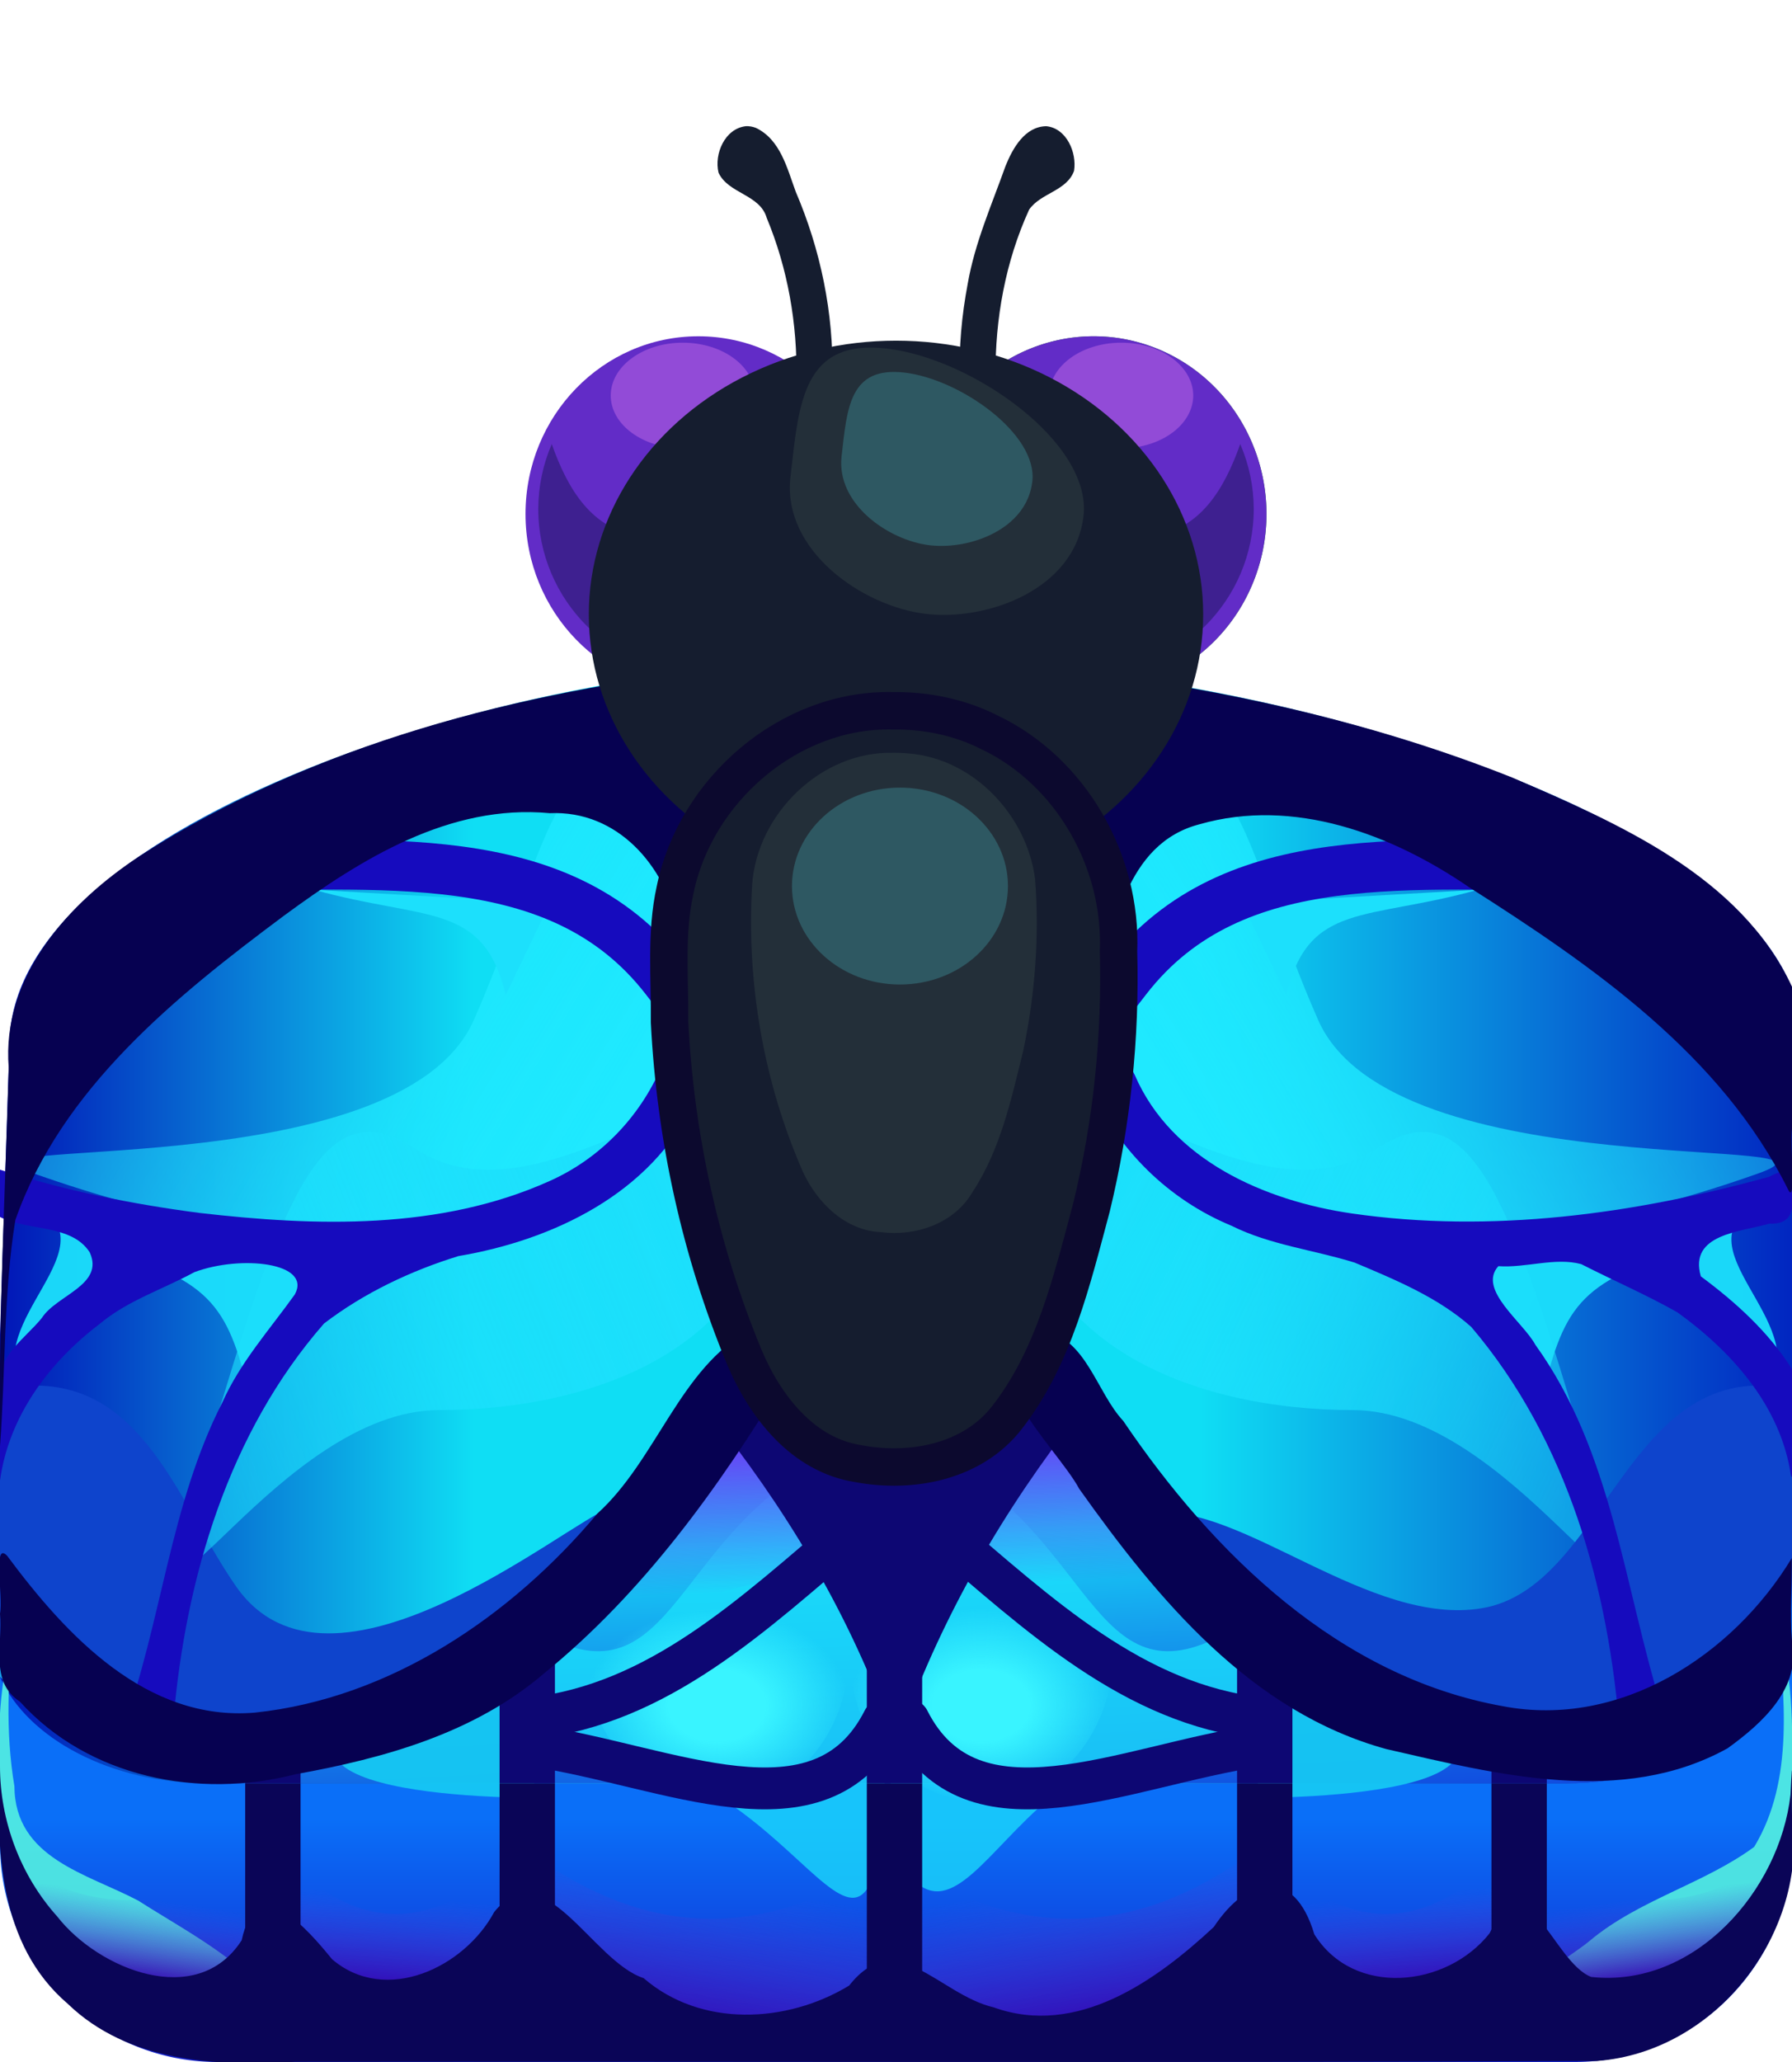
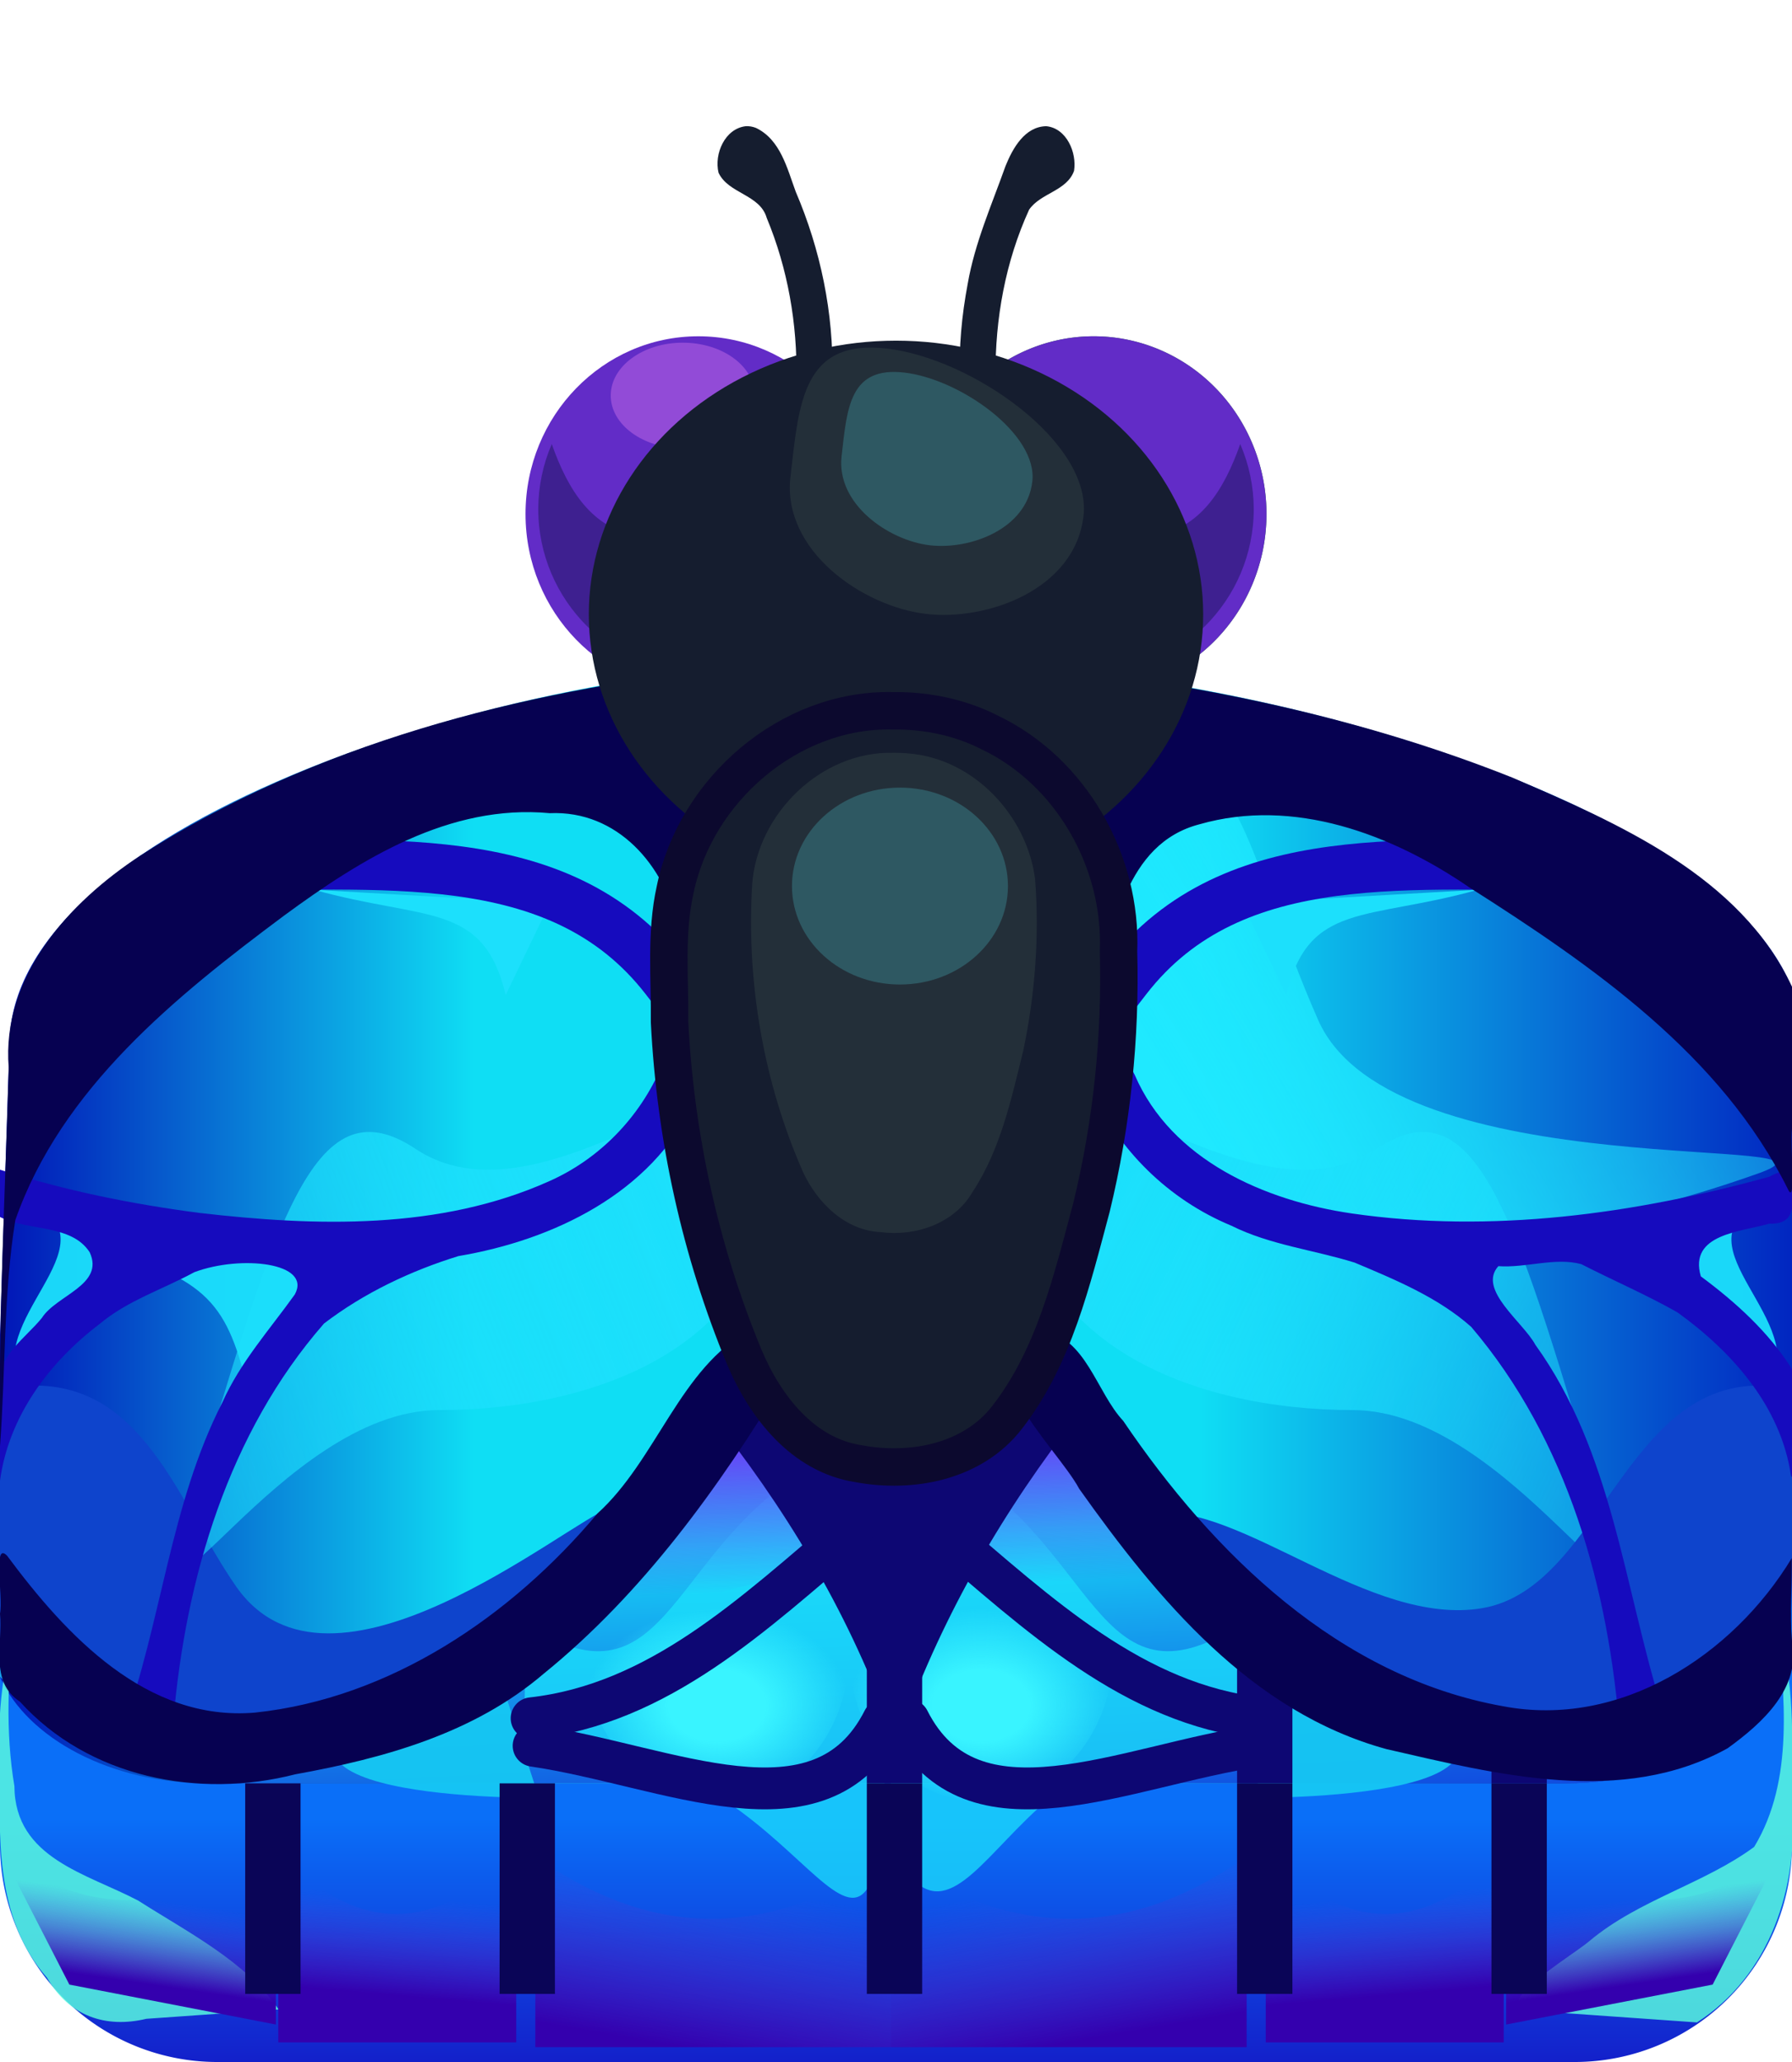
<svg xmlns="http://www.w3.org/2000/svg" xmlns:xlink="http://www.w3.org/1999/xlink" viewBox="0 0 300 345" version="1.1" id="svg53" xml:space="preserve">
  <defs id="defs7">
    <linearGradient id="linearGradient32492">
      <stop style="stop-color:#3400ae;stop-opacity:1;" offset="0.339" id="stop32488" />
      <stop style="stop-color:#4e4be1;stop-opacity:0;" offset="1" id="stop32490" />
    </linearGradient>
    <linearGradient id="linearGradient32486">
      <stop style="stop-color:#3400ae;stop-opacity:1;" offset="0.339" id="stop32482" />
      <stop style="stop-color:#4e4be1;stop-opacity:0;" offset="1" id="stop32484" />
    </linearGradient>
    <linearGradient id="linearGradient32480">
      <stop style="stop-color:#3400ae;stop-opacity:1;" offset="0.339" id="stop32476" />
      <stop style="stop-color:#4e4be1;stop-opacity:0;" offset="1" id="stop32478" />
    </linearGradient>
    <linearGradient id="linearGradient32474">
      <stop style="stop-color:#3400ae;stop-opacity:1;" offset="0.059" id="stop32470" />
      <stop style="stop-color:#4e4be1;stop-opacity:0;" offset="1" id="stop32472" />
    </linearGradient>
    <linearGradient id="linearGradient20875">
      <stop style="stop-color:#17d1f6;stop-opacity:1;" offset="0" id="stop20873" />
      <stop style="stop-color:#1042de;stop-opacity:1;" offset="1" id="stop20871" />
    </linearGradient>
    <linearGradient id="linearGradient2826">
      <stop style="stop-color:#3400ae;stop-opacity:1;" offset="0.339" id="stop2822" />
      <stop style="stop-color:#4e4be1;stop-opacity:0;" offset="1" id="stop2824" />
    </linearGradient>
    <linearGradient id="linearGradient2814">
      <stop style="stop-color:#3400ae;stop-opacity:1;" offset="0" id="stop2810" />
      <stop style="stop-color:#4e4be1;stop-opacity:0;" offset="1" id="stop2812" />
    </linearGradient>
    <linearGradient id="linearGradient1326">
      <stop style="stop-color:#39f4ff;stop-opacity:1;" offset="0.369" id="stop1322" />
      <stop style="stop-color:#39f4ff;stop-opacity:0;" offset="1" id="stop1324" />
    </linearGradient>
    <linearGradient id="linearGradient1188">
      <stop style="stop-color:#8c00f7;stop-opacity:1;" offset="0" id="stop1186" />
      <stop style="stop-color:#8c00f7;stop-opacity:0;" offset="0.592" id="stop1184" />
    </linearGradient>
    <linearGradient id="linearGradient4525">
      <stop style="stop-color:#1ce0fc;stop-opacity:1.0" offset="0" id="stop4521" />
      <stop style="stop-color:#1ce0fc;stop-opacity:0.471" offset="1" id="stop4523" />
    </linearGradient>
    <linearGradient id="linearGradient4517">
      <stop style="stop-color:#1fe9ff;stop-opacity:1.0" offset="0" id="stop4513" />
      <stop style="stop-color:#1fe9ff;stop-opacity:0.419" offset="1" id="stop4515" />
    </linearGradient>
    <linearGradient id="linearGradient2713">
      <stop style="stop-color:#0111b6;stop-opacity:1.0" offset="0" id="stop2709" />
      <stop style="stop-color:#0fdef4;stop-opacity:1.0" offset="0.267" id="stop928" />
      <stop style="stop-color:#0fdef4;stop-opacity:1.0" offset="0.5" id="stop3131" />
      <stop style="stop-color:#0fdef4;stop-opacity:1.0" offset="0.668" id="stop924" />
      <stop style="stop-color:#0123c0;stop-opacity:1.0" offset="1" id="stop2711" />
    </linearGradient>
    <linearGradient id="A" x1="150" y1="356.11" x2="150" y2="161.16" gradientUnits="userSpaceOnUse">
      <stop offset="0" stop-color="#995b3c" id="stop2" style="stop-color:#160bbe;stop-opacity:1;" />
      <stop offset="0.266" stop-color="#51291b" id="stop4" style="stop-color:#0a6ff8;stop-opacity:1;" />
    </linearGradient>
    <linearGradient xlink:href="#linearGradient2713" id="linearGradient2715" x1="-1.617" y1="204.635" x2="301.617" y2="204.635" gradientUnits="userSpaceOnUse" gradientTransform="translate(-2.4204247e-6)" />
    <linearGradient xlink:href="#linearGradient4517" id="linearGradient4519" x1="110.628" y1="172.956" x2="35.37" y2="127.501" gradientUnits="userSpaceOnUse" />
    <linearGradient xlink:href="#linearGradient4525" id="linearGradient4527" x1="116.56" y1="195.693" x2="29.545" y2="237.739" gradientUnits="userSpaceOnUse" />
    <linearGradient xlink:href="#linearGradient4525" id="linearGradient20291" gradientUnits="userSpaceOnUse" x1="116.56" y1="195.693" x2="29.545" y2="237.739" gradientTransform="matrix(1.136,0,0,1.395,-17.568,-72.533)" />
    <linearGradient xlink:href="#linearGradient1188" id="linearGradient1190" x1="151.968" y1="229.369" x2="153.768" y2="285.616" gradientUnits="userSpaceOnUse" gradientTransform="matrix(1,0,0,1.076,0,-17.141)" />
    <radialGradient xlink:href="#linearGradient1326" id="radialGradient2096" gradientUnits="userSpaceOnUse" gradientTransform="matrix(1,0,0,0.732,5.119,53.101)" cx="120.932" cy="314.55" fx="120.932" fy="314.55" r="22.098" />
    <linearGradient xlink:href="#linearGradient2814" id="linearGradient2816" x1="116.968" y1="343.051" x2="121.815" y2="315.301" gradientUnits="userSpaceOnUse" />
    <linearGradient xlink:href="#linearGradient32492" id="linearGradient2820" gradientUnits="userSpaceOnUse" x1="116.968" y1="343.051" x2="118.415" y2="318.002" gradientTransform="matrix(0.669,0,0,1,-13.371,-0.804)" />
    <linearGradient xlink:href="#linearGradient2826" id="linearGradient2830" gradientUnits="userSpaceOnUse" gradientTransform="matrix(0.669,0,0,1,-53.61,-3.79)" x1="116.968" y1="343.051" x2="119.052" y2="321.699" />
    <linearGradient xlink:href="#linearGradient32480" id="linearGradient2847" gradientUnits="userSpaceOnUse" gradientTransform="matrix(-0.669,0,0,1,311.696,-0.804)" x1="116.968" y1="343.051" x2="118.415" y2="318.002" />
    <linearGradient xlink:href="#linearGradient32474" id="linearGradient2849" gradientUnits="userSpaceOnUse" x1="116.968" y1="343.051" x2="121.815" y2="315.301" gradientTransform="matrix(-1,0,0,1,298.325,0)" />
    <linearGradient xlink:href="#linearGradient32486" id="linearGradient2851" gradientUnits="userSpaceOnUse" gradientTransform="matrix(-0.669,0,0,1,351.935,-3.79)" x1="116.968" y1="343.051" x2="119.052" y2="321.699" />
    <linearGradient xlink:href="#linearGradient20875" id="linearGradient20877" x1="148.445" y1="257.135" x2="150.982" y2="307.754" gradientUnits="userSpaceOnUse" />
    <radialGradient xlink:href="#linearGradient1326" id="radialGradient37432" gradientUnits="userSpaceOnUse" gradientTransform="matrix(1,0,0,0.732,5.119,53.101)" cx="120.932" cy="314.55" fx="120.932" fy="314.55" r="22.098" />
    <linearGradient xlink:href="#linearGradient4517" id="linearGradient7746" gradientUnits="userSpaceOnUse" x1="110.628" y1="172.956" x2="35.37" y2="127.501" />
    <linearGradient xlink:href="#linearGradient4517" id="linearGradient7753" gradientUnits="userSpaceOnUse" x1="110.628" y1="172.956" x2="35.37" y2="127.501" />
    <linearGradient xlink:href="#linearGradient4525" id="linearGradient7755" gradientUnits="userSpaceOnUse" gradientTransform="matrix(1.136,0,0,1.395,-17.568,-72.533)" x1="116.56" y1="195.693" x2="29.545" y2="237.739" />
  </defs>
  <path d="M 263.62,345 H 36.38 A 36.38,36.38 0 0 1 6.9999999e-7,308.62 V 259.14 H 300 v 49.48 A 36.38,36.38 0 0 1 263.62,345 Z" fill="url(#A)" id="path9" style="fill:url(#A)" />
  <path id="path13" style="fill:url(#linearGradient2715);fill-opacity:1;stroke-width:0.841" d="M 139.057 110.889 C 87.109 110.889 2.801 137.319 1.605 174.016 L 0 223.311 L 0 280.594 C 4.608 290.909 18.598 298.381 34.771 298.381 L 262.012 298.381 C 282.104 298.381 299.554 286.865 299.812 272.666 L 300 262.35 L 300 165.459 C 287.726 133.275 205.538 110.889 157.727 110.889 L 139.057 110.889 z " />
  <g class="UnoptimicedTransforms" id="g18821" transform="matrix(-1,0,0,1,300,0)">
    <path id="path18811" d="m 134.31,197.521 c -23.007,-20.063 -42.06,29.446 -128.603,-1.169 -19.525,-6.907 61.081,2.733 73.619,-25.691 12.538,-28.424 13.063,-49.235 32.012,-40.877 18.949,8.358 46.386,88.154 22.972,67.736 z" style="fill:url(#linearGradient4519);fill-opacity:1;fill-rule:evenodd;stroke-width:0.94" />
    <path id="path18813" d="m 129.545,194.584 c 0,30.205 -29.279,41.339 -56.005,41.339 -26.726,0 -50.613,45.639 -42.07,17.315 14.472,-47.984 20.724,-72.557 38.069,-61.033 23.508,15.619 60.007,-27.827 60.007,2.378 z" style="fill:url(#linearGradient4527);fill-rule:evenodd;fill-opacity:1" />
    <path id="path18815" d="M 26.136,207.955 2.841,230.114 C -0.901,218.832 21.226,206.517 2.557,200 Z" style="fill:#1ce0fc;fill-opacity:0.95;stroke-width:25;stroke-linejoin:bevel;paint-order:stroke fill markers;stop-color:#000000" />
-     <path id="path18817" d="M 56.818,211.364 42.045,234.659 C 38.303,218.974 35.999,214.327 17.33,209.091 Z" style="fill:#1ce0fc;stroke-width:25;stroke-linejoin:bevel;paint-order:stroke fill markers;stop-color:#000000;fill-opacity:0.95" />
    <path id="path18819" d="m 92.045,151.136 -7.386,15.341 C 80.917,150.792 71.226,154.1 52.557,148.864 Z" style="fill:#1ce0fc;stroke-width:25;stroke-linejoin:bevel;paint-order:stroke fill markers;stop-color:#000000" />
  </g>
  <path id="rect6881" style="fill:#0e44cc;fill-opacity:1;stroke-width:9.266;stroke-linecap:square;stroke-linejoin:round;stop-color:#000000;stop-opacity:1" class="UnoptimicedTransforms" d="m 0,232.414 v 48.18 c 7.247,6.091 19.575,17.787 34.771,17.787 h 36.994 l 49.92,-17.898 c -18.778,-4.526 -0.306,-35.033 -19.396,-28.299 -7.633,2.693 -47.001,35.882 -62.775,13.235 C 29.154,250.544 23.255,227.854 0,232.414 Z m 300,0.023 c -27.621,-5.98 -31.009,33.133 -51.891,36.637 -18.812,3.156 -40.272,-17.597 -54.958,-15.941 -12.522,1.413 -1.138,25.59 -14.836,27.349 l 49.92,17.898 h 33.777 c 20.092,0 37.543,-11.516 37.801,-25.715 L 300,262.363 Z" />
  <g id="g2707">
    <path id="path349" d="m 154.168,85.995 a 28.927,29.731 0 0 0 28.927,29.731 28.927,29.731 0 0 0 28.927,-29.731 28.927,29.731 0 0 0 -28.927,-29.731 28.927,29.731 0 0 0 -28.927,29.731 z" style="fill:#277e37;fill-opacity:1.0;fill-rule:evenodd;stroke-width:0.978" />
    <path id="path351" d="m 156.871,73.225 c 34.599,26.954 45.348,16.451 50.757,1.068 1.48,3.428 2.249,7.118 2.263,10.85 -8e-5,15.322 -12.474,27.743 -27.861,27.743 -15.388,4.7e-4 -27.863,-12.421 -27.863,-27.743 4.1e-4,-4.123 0.924,-8.195 2.703,-11.918 z" style="fill:#155826;fill-opacity:0.489;stroke-width:4.842;stroke-linecap:round;stroke-linejoin:round;stop-color:#000000;stop-opacity:1.0" />
    <path id="path353" d="m 173.651,66.174 a 12.053,8.839 0 0 0 12.053,8.839 12.053,8.839 0 0 0 12.053,-8.839 12.053,8.839 0 0 0 -12.053,-8.839 12.053,8.839 0 0 0 -12.053,8.839 z" style="fill:#59b738;fill-opacity:1.0;fill-rule:evenodd;stroke-width:0.808" />
  </g>
  <g id="g4735" class="UnoptimicedTransforms">
    <ellipse style="fill:#622cc7;fill-opacity:1.0;fill-rule:evenodd;stroke-width:0.978" id="path2471" cx="116.905" cy="85.995" rx="28.927" ry="29.731" />
    <path id="rect3077" style="opacity:1;fill:#3e2090;fill-opacity:1.0;stroke-width:4.842;stroke-linecap:round;stroke-linejoin:round;stop-color:#000000;stop-opacity:1.0" d="m 143.129,73.225 c -34.599,26.954 -45.348,16.451 -50.757,1.068 -1.48,3.428 -2.249,7.118 -2.263,10.85 8.3e-5,15.322 12.474,27.743 27.861,27.743 15.388,4.7e-4 27.863,-12.421 27.863,-27.743 -4.1e-4,-4.123 -0.924,-8.195 -2.703,-11.918 z" />
    <ellipse style="fill:#924bd7;fill-opacity:1.0;fill-rule:evenodd;stroke-width:0.808" id="path3707" cx="114.296" cy="66.174" rx="12.053" ry="8.839" />
  </g>
  <path id="rect3185" style="fill:url(#linearGradient20877);fill-opacity:1;stroke-width:7.373;stroke-linecap:round;stroke-linejoin:round;stop-color:#000000;stop-opacity:1" d="m 127.762,224.988 c -0.939,2.337 -1.927,4.574 -2.9,6.84 C 93.68,293.043 57.713,311.579 0,276.57 v 3.977 c 7.759,7.692 19.738,17.834 34.771,17.834 H 262.012 c 20.34,0 36.894,-11.518 35.643,-21.098 -57.186,33.308 -91.987,12.92 -123.625,-45.506 -0.966,-2.25 -1.947,-4.469 -2.879,-6.789 z" />
  <path id="path55589" style="color:#000000;fill:#160bbe;fill-opacity:1;stroke-linecap:square;stroke-linejoin:round" d="m 189.287,178.523 c -2.243,1.153 -4.486,2.306 -6.729,3.459 4.541,10.385 13.095,18.755 23.579,23.091 6.512,3.244 13.808,4.043 20.643,6.177 6.828,2.875 13.921,5.792 19.518,10.755 16.147,18.95 23.088,43.877 24.897,68.295 0.964,6.565 12.527,0.764 7.019,-4.471 -6.366,-20.457 -8.285,-42.958 -21.172,-60.818 -2.03,-3.797 -9.744,-9.231 -6.201,-13.165 4.593,0.328 9.526,-1.52 13.88,-0.338 5.34,2.731 10.893,5.112 16.098,8.064 9.15,6.585 17.279,15.709 18.995,27.232 0.386,1.632 0.096,-3.6 0.186,-4.974 0,-4.25 0,-8.5 0,-12.75 -3.899,-6.21 -9.419,-11.195 -15.264,-15.531 -2.066,-7.113 6.747,-7.434 11.452,-8.81 3.994,0.153 4.165,-2.602 3.812,-5.713 0.772,-3.501 -0.817,-3.729 -3.817,-2.136 -22.61,6.235 -46.511,9.518 -69.871,6.138 -14.529,-2.113 -30.185,-8.9 -36.347,-23.184 -0.226,-0.44 -0.452,-0.88 -0.678,-1.32 z" />
  <path id="path55591" d="m 188.602,163.774 c 17.957,-23.169 48.665,-18.462 76.846,-19.139" style="fill:none;fill-opacity:1;stroke:#160bbe;stroke-width:8.366;stroke-linecap:square;stroke-linejoin:round;stroke-dasharray:none;stroke-opacity:1;stop-color:#000000" />
  <path id="path31842" style="fill:#16caf4;fill-opacity:0.926;stroke-width:1.751;stroke-linecap:round;stroke-linejoin:round;stop-color:#000000" class="UnoptimicedTransforms" d="m 216.791,279.258 19.213,5.408 c 29.543,22.266 -30.248,20.74 -26.221,20.797 z m -133.582,0 7.008,26.205 c 4.027,-0.057 -55.763,1.469 -26.221,-20.797 z" transform="matrix(-1,0,0,0.826,300,48.479)" />
  <path id="rect32546" style="fill:#1ce1fc;fill-opacity:0.745;stroke-width:7;stroke-linecap:round;stroke-linejoin:round;stop-color:#000000" class="UnoptimicedTransforms" d="m 136.5,244.564 c -25.025,13.341 -24.476,42.837 -48.344,27.299 l -0.568,22.752 c 41.897,-9.339 54.764,46.017 59.15,11.374 1.651,-19.443 -4.72,-40.521 -10.238,-61.425 z m 10.238,61.425 c 13.913,33.406 20.79,-25.153 59.15,-11.374 l -0.568,-22.752 c -23.867,15.538 -23.319,-13.958 -48.344,-27.299 z" transform="matrix(1.019,0,0,1,-1.684,0)" />
  <path id="rect6269" style="fill:url(#linearGradient1190);fill-opacity:1;stroke-width:9.669;stroke-linecap:square;stroke-linejoin:round;stop-color:#000000;stop-opacity:1" d="m 127.762,224.988 c -0.939,2.31 -1.927,4.521 -2.9,6.761 -16.085,31.214 -61.217,63.834 -82.173,71.129 4.807,6.723 32.055,-2.429 46.441,-17.282 16.955,-17.506 48.096,-28.718 60.056,-15.584 9.963,-10.754 49.558,-6.094 64.275,14.437 16.648,23.225 60.838,24.925 60.838,15.537 -27.622,6.895 -80.148,-28.557 -100.268,-68.287 -0.966,-2.224 -1.947,-4.418 -2.879,-6.711 z" />
  <path class="UnoptimicedTransforms" id="path5984" d="m 92.902,277.117 c -0.956,0.872 -1.916,1.727 -2.887,2.533 -1.151,0.956 -2.314,1.867 -3.486,2.73 -0.955,0.703 -1.922,1.355 -2.893,1.996 v 14.004 h 9.266 z M 41.049,293.221 v 5.16 h 9.266 v -4.271 c -0.939,-0.022 -1.875,-0.034 -2.828,-0.1 -1.448,-0.1 -2.913,-0.248 -4.395,-0.447 -0.673,-0.091 -1.362,-0.23 -2.043,-0.342 z" style="color:#000000;fill:#0d0773;stroke-linecap:square;stroke-linejoin:round;fill-opacity:1" transform="matrix(-1,0,0,1,300,0)" />
-   <path id="path992" style="fill:url(#linearGradient7753);fill-opacity:1;fill-rule:evenodd;stroke-width:0.94" d="m 134.31,197.521 c -23.007,-20.063 -42.06,29.446 -128.603,-1.169 -19.525,-6.907 61.081,2.733 73.619,-25.691 12.538,-28.424 13.063,-49.235 32.012,-40.877 18.949,8.358 46.386,88.154 22.972,67.736 z" />
  <path id="path3958" style="fill:url(#linearGradient7755);fill-opacity:1;fill-rule:evenodd;stroke-width:1.259" d="m 129.545,194.584 c 0,30.205 -29.279,41.339 -56.005,41.339 -26.726,0 -50.613,45.639 -42.07,17.315 14.472,-47.984 20.724,-72.557 38.069,-61.033 23.508,15.619 60.007,-27.827 60.007,2.378 z" />
  <path id="path10351" style="fill:#1ce0fc;fill-opacity:0.95;stroke-width:25;stroke-linejoin:bevel;paint-order:stroke fill markers;stop-color:#000000" d="M 26.136,207.955 2.841,230.114 C -0.901,218.832 21.226,206.517 2.557,200 Z" />
  <path id="path10349" style="fill:#1ce0fc;fill-opacity:0.95;stroke-width:25;stroke-linejoin:bevel;paint-order:stroke fill markers;stop-color:#000000" d="M 56.818,211.364 42.045,234.659 C 38.303,218.974 35.999,214.327 17.33,209.091 Z" />
  <path id="rect9759" style="fill:#1ce0fc;stroke-width:25;stroke-linejoin:bevel;paint-order:stroke fill markers;stop-color:#000000" d="m 92.045,151.136 -7.386,15.341 C 80.917,150.792 71.226,154.1 52.557,148.864 Z" />
-   <path id="path5836" style="color:#000000;fill:#0d0773;stroke-linecap:square;stroke-linejoin:round;fill-opacity:1" d="m 92.902,277.117 c -0.956,0.872 -1.916,1.727 -2.887,2.533 -1.151,0.956 -2.314,1.867 -3.486,2.73 -0.955,0.703 -1.922,1.355 -2.893,1.996 v 14.004 h 9.266 z M 41.049,293.221 v 5.16 h 9.266 v -4.271 c -0.939,-0.022 -1.875,-0.034 -2.828,-0.1 -1.448,-0.1 -2.913,-0.248 -4.395,-0.447 -0.673,-0.091 -1.362,-0.23 -2.043,-0.342 z" class="UnoptimicedTransforms" />
  <path id="path7687" style="color:#000000;fill:#160bbe;fill-opacity:1;stroke-linecap:square;stroke-linejoin:round" d="m 110.713,178.523 c -3.638,8.445 -10.363,15.395 -18.802,19.121 -18.284,8.195 -39.055,7.545 -58.542,5.293 C 22.074,201.462 10.854,199.194 0,195.711 v 7.91 c 4.803,2.409 11.957,1.169 15.016,5.904 2.522,5.47 -5.571,7.155 -8.008,10.984 C 4.306,223.853 -0.538,226.95 0,231.706 v 16.032 c 1.45,-10.708 8.199,-19.796 16.64,-26.193 4.651,-3.932 10.589,-5.8 15.889,-8.69 7.829,-2.929 19.738,-1.587 16.824,3.726 -4.202,5.871 -9.124,11.331 -12.107,18.017 -8.818,17.205 -10.172,36.921 -16.782,54.86 0.517,5.509 10.856,4.739 8.569,-1.697 2.059,-23.808 9.232,-48.046 25.215,-66.325 6.677,-5.102 14.504,-8.813 22.502,-11.277 15.83,-2.672 32.271,-10.486 39.413,-25.69 1.947,-2.13 0.697,-3.234 -1.641,-3.988 z" />
  <path style="fill:none;fill-opacity:1;stroke:#160bbe;stroke-width:8.366;stroke-linecap:square;stroke-linejoin:round;stroke-dasharray:none;stroke-opacity:1;stop-color:#000000" d="M 111.398,163.774 C 93.441,140.605 62.733,145.312 34.552,144.635" id="path7622" />
  <path class="UnoptimicedTransforms" id="path37429" d="m 103.953,267.099 v 7.402 c 0,13.815 9.856,24.938 22.098,24.938 12.242,0 22.098,-11.123 22.098,-24.938 v -7.402 z" style="fill:url(#radialGradient2096);fill-opacity:1;stroke:none;stroke-width:2.174;stroke-linecap:round;stroke-linejoin:round;paint-order:stroke fill markers;stop-color:#000000" transform="matrix(-1,0,0,1,290.296,2)" />
  <path id="rect6090" style="fill:#0d0773;fill-opacity:1;stroke-width:8.872;stroke-linecap:square;stroke-linejoin:round;stop-color:#000000;stop-opacity:1" d="M 127.762 224.988 C 126.823 227.325 125.835 229.562 124.861 231.828 C 123.564 234.375 122.245 236.733 120.93 239.131 C 133.317 255.151 143.432 272.534 150 292.045 C 156.332 273.468 165.877 255.963 178.391 239.447 C 176.932 236.941 175.473 234.443 174.029 231.777 C 173.063 229.528 172.083 227.308 171.15 224.988 L 127.762 224.988 z " />
  <path id="path5335" style="color:#000000;fill:#0d0773;fill-opacity:1;stroke-width:0.965;stroke-linecap:square;stroke-linejoin:round" d="m 145.115,298.381 h 9.266 v -49.552 -4.314 h -9.266 v 4.314 z" />
  <path id="rect37652" style="fill:#5bffdf;fill-opacity:0.816;stroke:none;stroke-width:7;stroke-linecap:round;stroke-linejoin:round;stop-color:#000000" class="UnoptimicedTransforms" d="M 2.412,271.062 C 0.748,278.789 -0.568,286.548 0,294.481 c -0.076,12.523 -1.041,26.298 7.871,36.423 3.677,6.434 9.841,8.499 16.626,6.869 7.385,-0.52 14.77,-1.04 22.155,-1.56 -5.481,-8.034 -15.268,-12.943 -23.485,-18.198 -8.548,-4.535 -20.691,-7.054 -20.756,-19.168 -1.545,-9.172 -1.081,-18.588 9.77e-5,-27.784 z m 295.176,0 c 1.031,12.556 2.912,26.665 -3.92,37.948 -8.38,6.173 -19.328,8.839 -27.553,15.731 -2.892,2.518 -19.178,12.105 -8.474,11.774 8.816,0.621 17.632,1.241 26.448,1.862 12.201,-7.784 17.041,-22.656 15.91,-36.522 -0.022,-9.425 0.588,-18.908 -1.912,-28.105 -0.167,-0.896 -0.333,-1.792 -0.5,-2.688 z" />
  <path id="path3883" style="color:#000000;fill:#060151;fill-opacity:1;stroke-width:0.979;stroke-linecap:round;stroke-linejoin:round" d="m 125.529,222.578 c -11.638,6.173 -15.604,21.708 -25.533,30.669 C 85.602,270.404 65.342,284.152 42.692,286.541 24.527,288.094 11.073,273.608 1.199,260.308 -1.267,257.721 0.563,267.212 0,269.976 c 0.494,5.064 -1.792,11.372 3.332,14.733 11.513,12.712 29.922,16.304 46.106,12.157 14.831,-2.686 29.864,-6.814 41.582,-16.831 16.61,-13.466 29.331,-31.131 40.358,-49.287 1.596,-3.82 -1.903,-8.169 -5.85,-8.17 z m 48.941,0 c -14.379,4.563 2.301,19.243 6.206,26.526 13.091,18.418 28.694,37.327 51.443,43.548 18.44,4.227 39.483,9.635 57.105,-0.144 5.93,-4.278 12.318,-10.122 10.775,-17.999 -0.379,-4.589 0.004,-9.211 -0.037,-13.815 -9.885,16.317 -28.738,28.518 -48.346,24.78 -27.405,-4.899 -48.502,-25.497 -63.578,-47.743 -4.502,-4.818 -6.191,-13.919 -13.568,-15.152 z" />
  <path id="path7902" style="fill:#060151;fill-opacity:1;stroke-width:0.841" d="m 150,104.459 c -9.528,2.994 -18.616,8.032 -28.904,7.393 C 87.007,115.66 52.581,124.459 23.478,143.167 11.531,150.969 0.23,163.396 1.455,178.633 0.873,199.744 -0.282,220.844 0,241.969 0.951,229.37 0.551,216.602 2.566,204.135 c 7.714,-22.031 26.832,-37.408 44.953,-50.913 12.932,-9.501 27.739,-18.739 44.516,-17.167 11.347,-0.506 19.295,8.758 21.491,19.152 1.442,7.496 2.681,13.897 9.837,7.15 8.879,-5.149 17.758,-10.299 26.637,-15.448 11.163,6.474 22.326,12.948 33.488,19.422 2.87,-10.635 4.838,-25.175 17.32,-28.418 15.786,-4.512 32.157,1.638 45.17,10.558 20.64,13.126 42.189,28.014 53.347,50.514 1.408,2.958 0.345,-7.322 0.675,-10.136 0,-7.921 0,-15.841 0,-23.762 -8.656,-18.547 -29.084,-27.322 -46.819,-34.987 -27.13,-10.796 -56.115,-16.407 -85.027,-19.222 -6.051,-2.139 -12.103,-4.278 -18.154,-6.417 z" />
  <g id="g4753">
    <path id="path4739" d="m 154.168,85.995 a 28.927,29.731 0 0 0 28.927,29.731 28.927,29.731 0 0 0 28.927,-29.731 28.927,29.731 0 0 0 -28.927,-29.731 28.927,29.731 0 0 0 -28.927,29.731 z" style="fill:#622cc7;fill-opacity:1.0;fill-rule:evenodd;stroke-width:0.978" />
    <path id="path4741" d="m 156.871,73.225 c 34.599,26.954 45.348,16.451 50.757,1.068 1.48,3.428 2.249,7.118 2.263,10.85 -8e-5,15.322 -12.474,27.743 -27.861,27.743 -15.388,4.7e-4 -27.863,-12.421 -27.863,-27.743 4.1e-4,-4.123 0.924,-8.195 2.703,-11.918 z" style="fill:#3e2090;fill-opacity:1.0;stroke-width:4.842;stroke-linecap:round;stroke-linejoin:round;stop-color:#000000;stop-opacity:1.0" />
-     <path id="path4743" d="m 175.651,66.174 a 12.053,8.839 0 0 0 12.053,8.839 12.053,8.839 0 0 0 12.053,-8.839 12.053,8.839 0 0 0 -12.053,-8.839 12.053,8.839 0 0 0 -12.053,8.839 z" style="fill:#924bd7;fill-opacity:1.0;fill-rule:evenodd;stroke-width:0.808" />
  </g>
  <path id="path9167" style="color:#000000;fill:#151d2f;fill-opacity:1;stroke:none;stroke-width:2.519;stroke-linecap:round;stroke-linejoin:round;stroke-dasharray:none;stroke-opacity:1;paint-order:fill markers stroke" class="UnoptimicedTransforms" d="m 124.848,21.115 c -3.494,0.406 -5.317,4.631 -4.56,7.776 1.643,3.544 6.934,3.614 8.069,7.569 3.529,8.488 5.135,17.713 4.975,26.891 -0.068,3.927 6.228,3.335 6.018,-0.363 0.217,-10.6 -1.967,-21.177 -6.136,-30.912 -1.44,-3.901 -2.559,-8.713 -6.656,-10.673 -0.541,-0.215 -1.127,-0.322 -1.71,-0.288 z m 50.305,0 c -3.602,0.06 -5.633,3.722 -6.82,6.67 -2.311,6.49 -5.136,12.846 -6.325,19.678 -1.002,5.302 -1.519,10.727 -1.289,16.119 0.514,3.633 6.616,3.105 5.947,-0.724 -0.087,-9.51 1.657,-19.117 5.623,-27.784 1.931,-2.799 6.313,-3.107 7.521,-6.495 0.483,-3.049 -1.252,-7.132 -4.657,-7.464 z" />
  <ellipse style="fill:#151d2f;fill-opacity:1;fill-rule:evenodd" id="path2052" cx="150" cy="102.799" rx="51.426" ry="45.801" />
  <path id="path7317" style="fill:#232f39;fill-opacity:1;fill-rule:evenodd;stroke-width:0.497" d="m 181.39,86.335 c -1.42,12.311 -16.149,17.601 -26.41,16.375 -10.617,-1.269 -24.07,-10.605 -22.65,-22.916 1.42,-12.311 1.986,-23.139 16.189,-21.471 14.203,1.668 34.291,15.701 32.871,28.012 z" />
  <path id="ellipse4755" style="fill:#2e5862;fill-rule:evenodd;stroke-width:0.323;fill-opacity:1" d="m 172.819,80.572 c -0.924,8.012 -10.51,11.454 -17.187,10.656 -6.91,-0.826 -15.664,-6.902 -14.74,-14.914 0.924,-8.012 1.293,-15.058 10.536,-13.973 9.243,1.086 22.316,10.218 21.392,18.23 z" />
  <path id="rect1098" style="opacity:1;fill:#151d2f;fill-opacity:1;stroke-width:6.266;stroke-linecap:round;stroke-linejoin:round;stop-color:#000000;stroke:#0c092e;stroke-opacity:1;stroke-dasharray:none;stop-opacity:1" d="m 149.363,118.922 c -17.263,-0.346 -32.925,13.271 -36.341,29.955 -1.62,7.261 -0.858,14.746 -0.933,22.117 0.973,19.229 5.155,38.363 12.551,56.145 3.457,8.188 9.757,16.338 19.088,17.755 8.863,1.668 19.144,-0.283 24.894,-7.776 7.871,-10.134 10.845,-22.979 14.113,-35.141 3.4,-13.991 4.915,-28.427 4.516,-42.808 0.612,-15.043 -7.941,-30.165 -21.653,-36.665 -5.005,-2.535 -10.645,-3.657 -16.235,-3.581 z" />
  <path id="path6138" style="opacity:1;fill:#232f39;fill-opacity:1;stroke:none;stroke-width:3.977;stroke-linecap:round;stroke-linejoin:round;stroke-dasharray:none;stroke-opacity:1;stop-color:#000000;stop-opacity:1" d="m 149.466,125.956 c -12.02,-0.272 -22.719,10.216 -23.547,22.057 -0.976,16.391 1.902,33.052 8.519,48.093 2.399,5.16 7.081,9.796 13.054,10.049 5.808,0.745 12.274,-1.454 15.315,-6.711 4.689,-7.091 6.491,-15.561 8.508,-23.692 1.966,-9.412 2.716,-19.122 1.967,-28.708 -1.392,-10.623 -10.273,-20.093 -21.156,-20.98 -0.884,-0.085 -1.773,-0.12 -2.661,-0.108 z" />
  <ellipse style="fill:#2e5862;fill-opacity:1;fill-rule:evenodd" id="path7246" cx="150.662" cy="148.251" rx="18.079" ry="16.472" />
  <path id="path2841" d="m 208.705,310.602 c -21.648,15.303 -41.161,12.463 -59.542,0 v 31.92 h 59.542 z" style="fill:url(#linearGradient2849);fill-opacity:1;stroke-width:1.712;stroke-linecap:round;stroke-linejoin:round;paint-order:stroke fill markers;stop-color:#000000" />
  <g id="g2835" class="UnoptimicedTransforms">
    <path id="path2818" style="fill:url(#linearGradient2820);fill-opacity:1;stroke-width:1.4;stroke-linecap:round;stroke-linejoin:round;paint-order:stroke fill markers;stop-color:#000000" d="m 46.588,309.797 c 14.483,15.303 27.538,12.463 39.836,0 v 31.92 h -39.836 z" />
    <path id="rect2154" style="fill:url(#linearGradient2816);stroke-width:1.712;stroke-linecap:round;stroke-linejoin:round;paint-order:stroke fill markers;stop-color:#000000;fill-opacity:1" d="m 89.62,310.602 c 21.648,15.303 41.161,12.463 59.542,0 v 31.92 H 89.62 Z" />
    <path id="path2828" style="fill:url(#linearGradient2830);fill-opacity:1;stroke-width:1.4;stroke-linecap:round;stroke-linejoin:round;paint-order:stroke fill markers;stop-color:#000000" d="M -0.761,307.949 C 13.723,323.252 33.887,319.274 46.185,306.811 v 31.92 L 11.61,332.048 Z" />
  </g>
  <path id="path2839" d="m 251.737,309.797 c -14.483,15.303 -27.538,12.463 -39.836,0 v 31.92 h 39.836 z" style="fill:url(#linearGradient2847);fill-opacity:1;stroke-width:1.4;stroke-linecap:round;stroke-linejoin:round;paint-order:stroke fill markers;stop-color:#000000" />
  <path id="path2843" d="m 299.086,307.949 c -14.483,15.303 -34.648,11.325 -46.945,-1.138 v 31.92 l 34.575,-6.683 z" style="fill:url(#linearGradient2851);fill-opacity:1;stroke-width:1.4;stroke-linecap:round;stroke-linejoin:round;paint-order:stroke fill markers;stop-color:#000000" />
  <path id="path4152" style="color:#000000;fill:#0a0557;stroke-linecap:square;stroke-linejoin:round;fill-opacity:1" class="UnoptimicedTransforms" d="M 41.049 298.381 L 41.049 328.977 L 41.049 333.609 L 50.314 333.609 L 50.314 328.977 L 50.314 298.381 L 41.049 298.381 z M 83.637 298.381 L 83.637 328.977 L 83.637 333.609 L 92.902 333.609 L 92.902 328.977 L 92.902 298.381 L 83.637 298.381 z M 207.098 298.381 L 207.098 328.977 L 207.098 333.609 L 216.363 333.609 L 216.363 328.977 L 216.363 298.381 L 207.098 298.381 z M 249.686 298.381 L 249.686 328.977 L 249.686 333.609 L 258.951 333.609 L 258.951 328.977 L 258.951 298.381 L 249.686 298.381 z " />
-   <path id="path347" style="fill:#0a0557;fill-opacity:1" class="UnoptimicedTransforms" d="m 0,294.619 c -0.671,14.178 -0.245,30.47 11.361,40.533 10.035,9.858 24.849,10.68 38.073,9.845 72.638,-0.087 145.284,0.191 217.918,-0.143 20.127,-1.527 35.428,-22.015 32.648,-41.731 -0.076,-3.818 0.198,-12.914 -0.249,-3.543 -1.802,16.206 -15.973,32.919 -33.365,30.993 -6.478,-2.544 -10.775,-20.676 -17.024,-7.412 -7.189,9.236 -22.737,10.893 -29.331,0.153 -3.411,-11.607 -11.247,-9.797 -16.831,-1.237 -9.641,9.125 -22.887,18.768 -36.845,13.666 -9.234,-2.203 -16.274,-13.92 -24.201,-3.704 -10.426,6.44 -24.819,7.162 -34.41,-1.271 -8.622,-2.848 -16.688,-21.646 -25.01,-11.239 -4.949,9.397 -18.118,15.833 -27.129,8.042 C 51.644,322.652 43.017,312.207 40.458,324.333 32.969,336.177 16.429,329.227 9.589,320.301 3.391,313.301 -0.033,303.954 0,294.619 Z" transform="matrix(1,0,0,0.984,0,5.488)" />
  <path id="path4150" style="color:#000000;fill:#0a0557;stroke-linecap:square;stroke-linejoin:round;fill-opacity:1" d="M 145.115 298.381 L 145.115 328.977 L 145.115 333.609 L 154.381 333.609 L 154.381 328.977 L 154.381 298.381 L 145.115 298.381 z " />
  <path id="rect1263" style="fill:url(#radialGradient37432);fill-opacity:1;stroke:none;stroke-width:2.174;stroke-linecap:round;stroke-linejoin:round;paint-order:stroke fill markers;stop-color:#000000" d="m 103.953,267.099 v 7.402 c 0,13.815 9.856,24.938 22.098,24.938 12.242,0 22.098,-11.123 22.098,-24.938 v -7.402 z" class="UnoptimicedTransforms" transform="translate(-6,2)" />
  <g id="g31830" class="UnoptimicedTransforms">
    <path style="fill:none;fill-opacity:0.959;stroke:#0d0773;stroke-width:7;stroke-linecap:round;stroke-linejoin:round;stroke-dasharray:none;stroke-opacity:1;stop-color:#000000" d="m 142.757,255.939 c -16.797,14.295 -32.495,29.174 -53.761,31.552" id="path31621" />
    <path style="fill:none;fill-opacity:0.959;stroke:#0d0773;stroke-width:7;stroke-linecap:round;stroke-linejoin:round;stroke-dasharray:none;stroke-opacity:1;stop-color:#000000" d="m 147.876,287.789 c -10.495,20.712 -36.025,7.613 -58.547,4.303" id="path31824" />
  </g>
  <g class="UnoptimicedTransforms" id="g31838" transform="matrix(-1,0,0,1,300,0)">
    <path id="path31834" d="m 142.757,255.939 c -16.797,14.295 -32.495,29.174 -53.761,31.552" style="fill:none;fill-opacity:0.959;stroke:#0d0773;stroke-width:7;stroke-linecap:round;stroke-linejoin:round;stroke-dasharray:none;stroke-opacity:1;stop-color:#000000" />
    <path id="path31836" d="m 147.876,287.789 c -10.495,20.712 -36.025,7.613 -58.547,4.303" style="fill:none;fill-opacity:0.959;stroke:#0d0773;stroke-width:7;stroke-linecap:round;stroke-linejoin:round;stroke-dasharray:none;stroke-opacity:1;stop-color:#000000" />
  </g>
</svg>